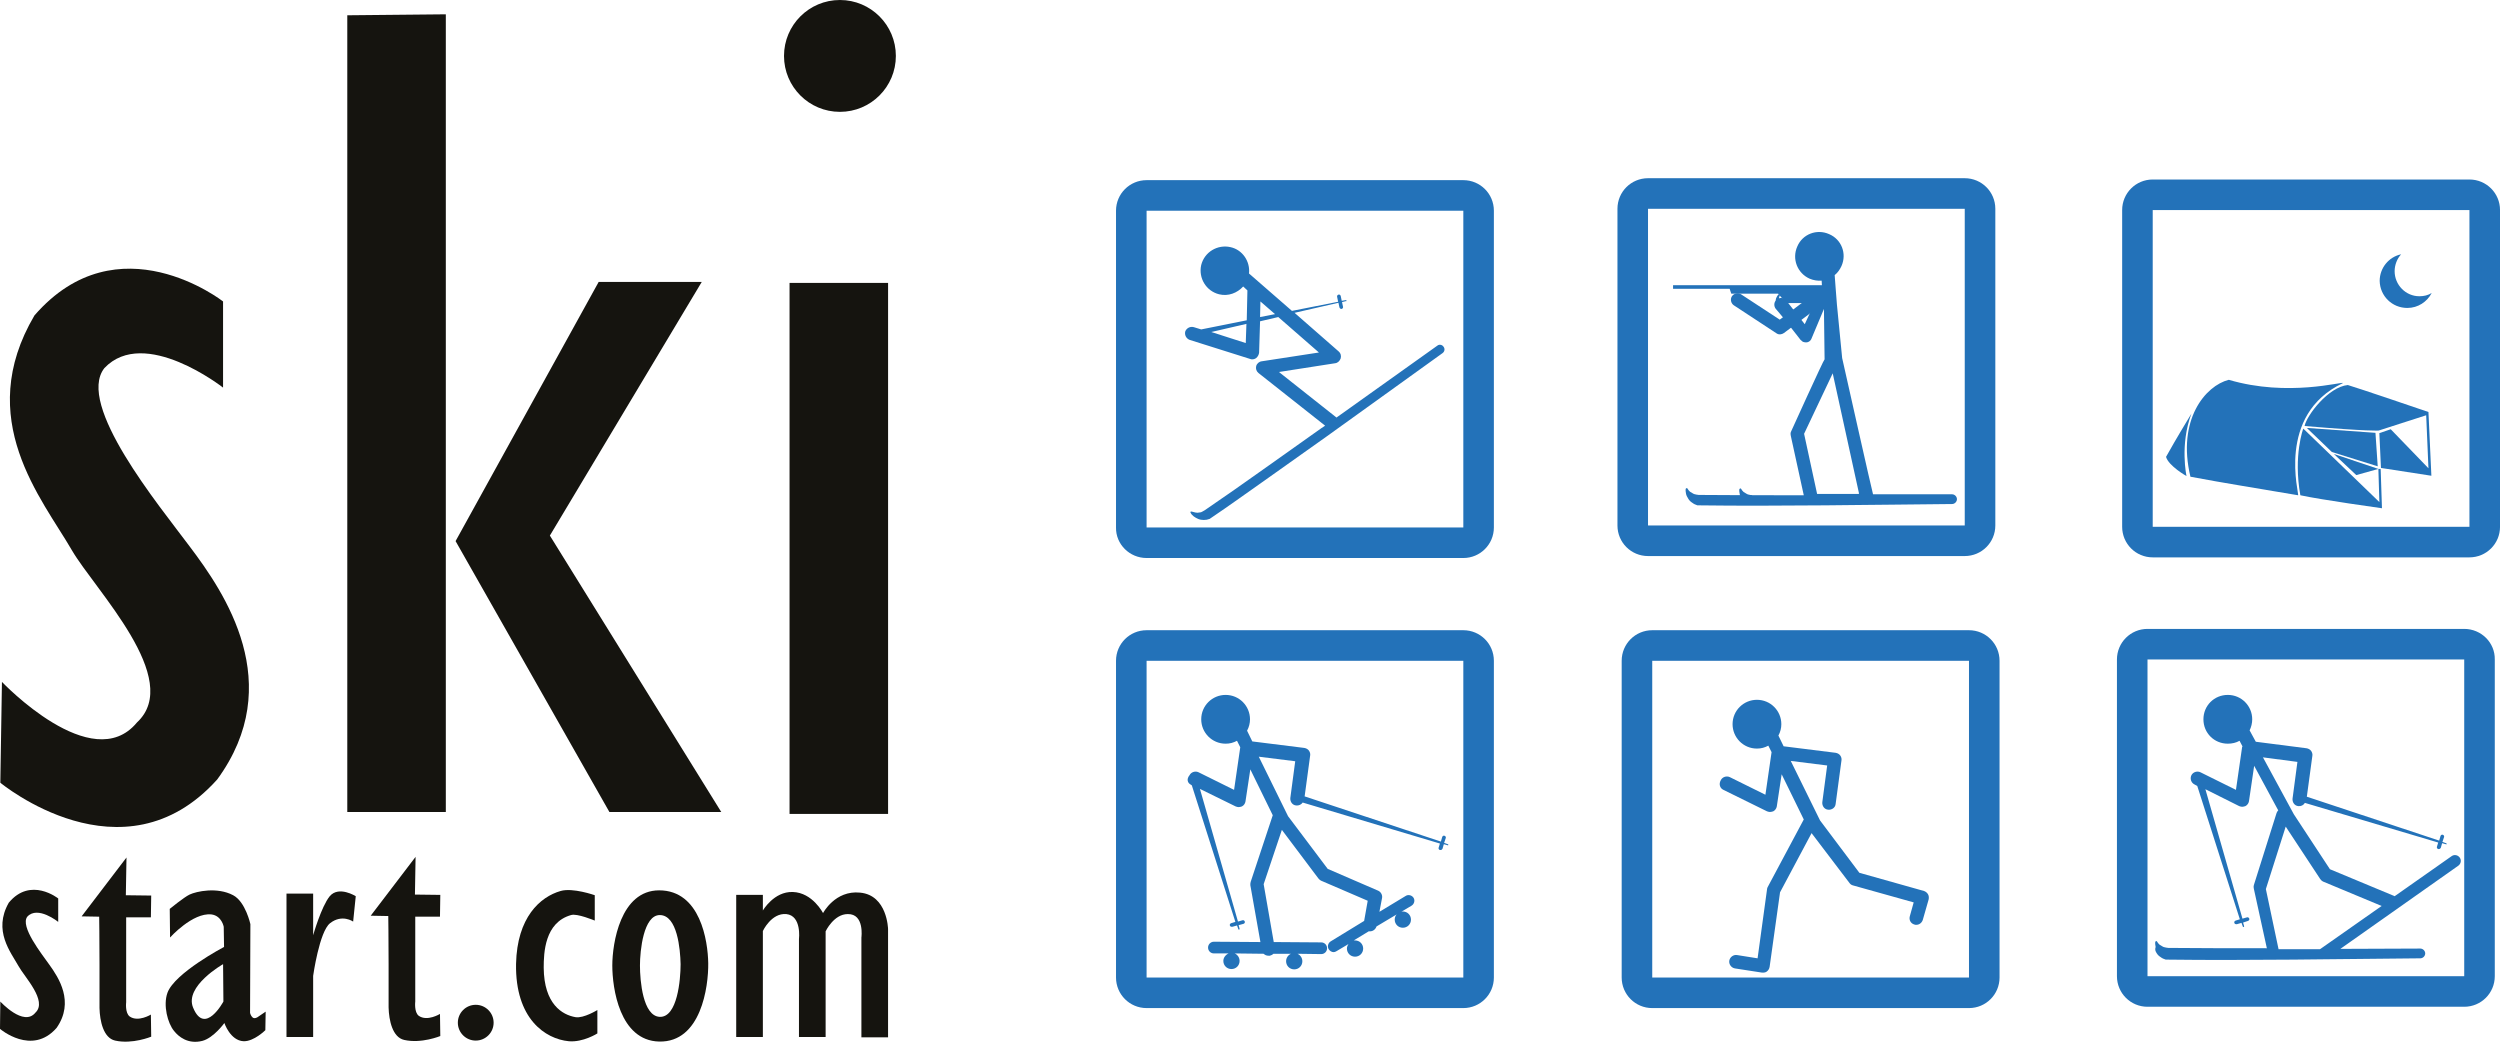
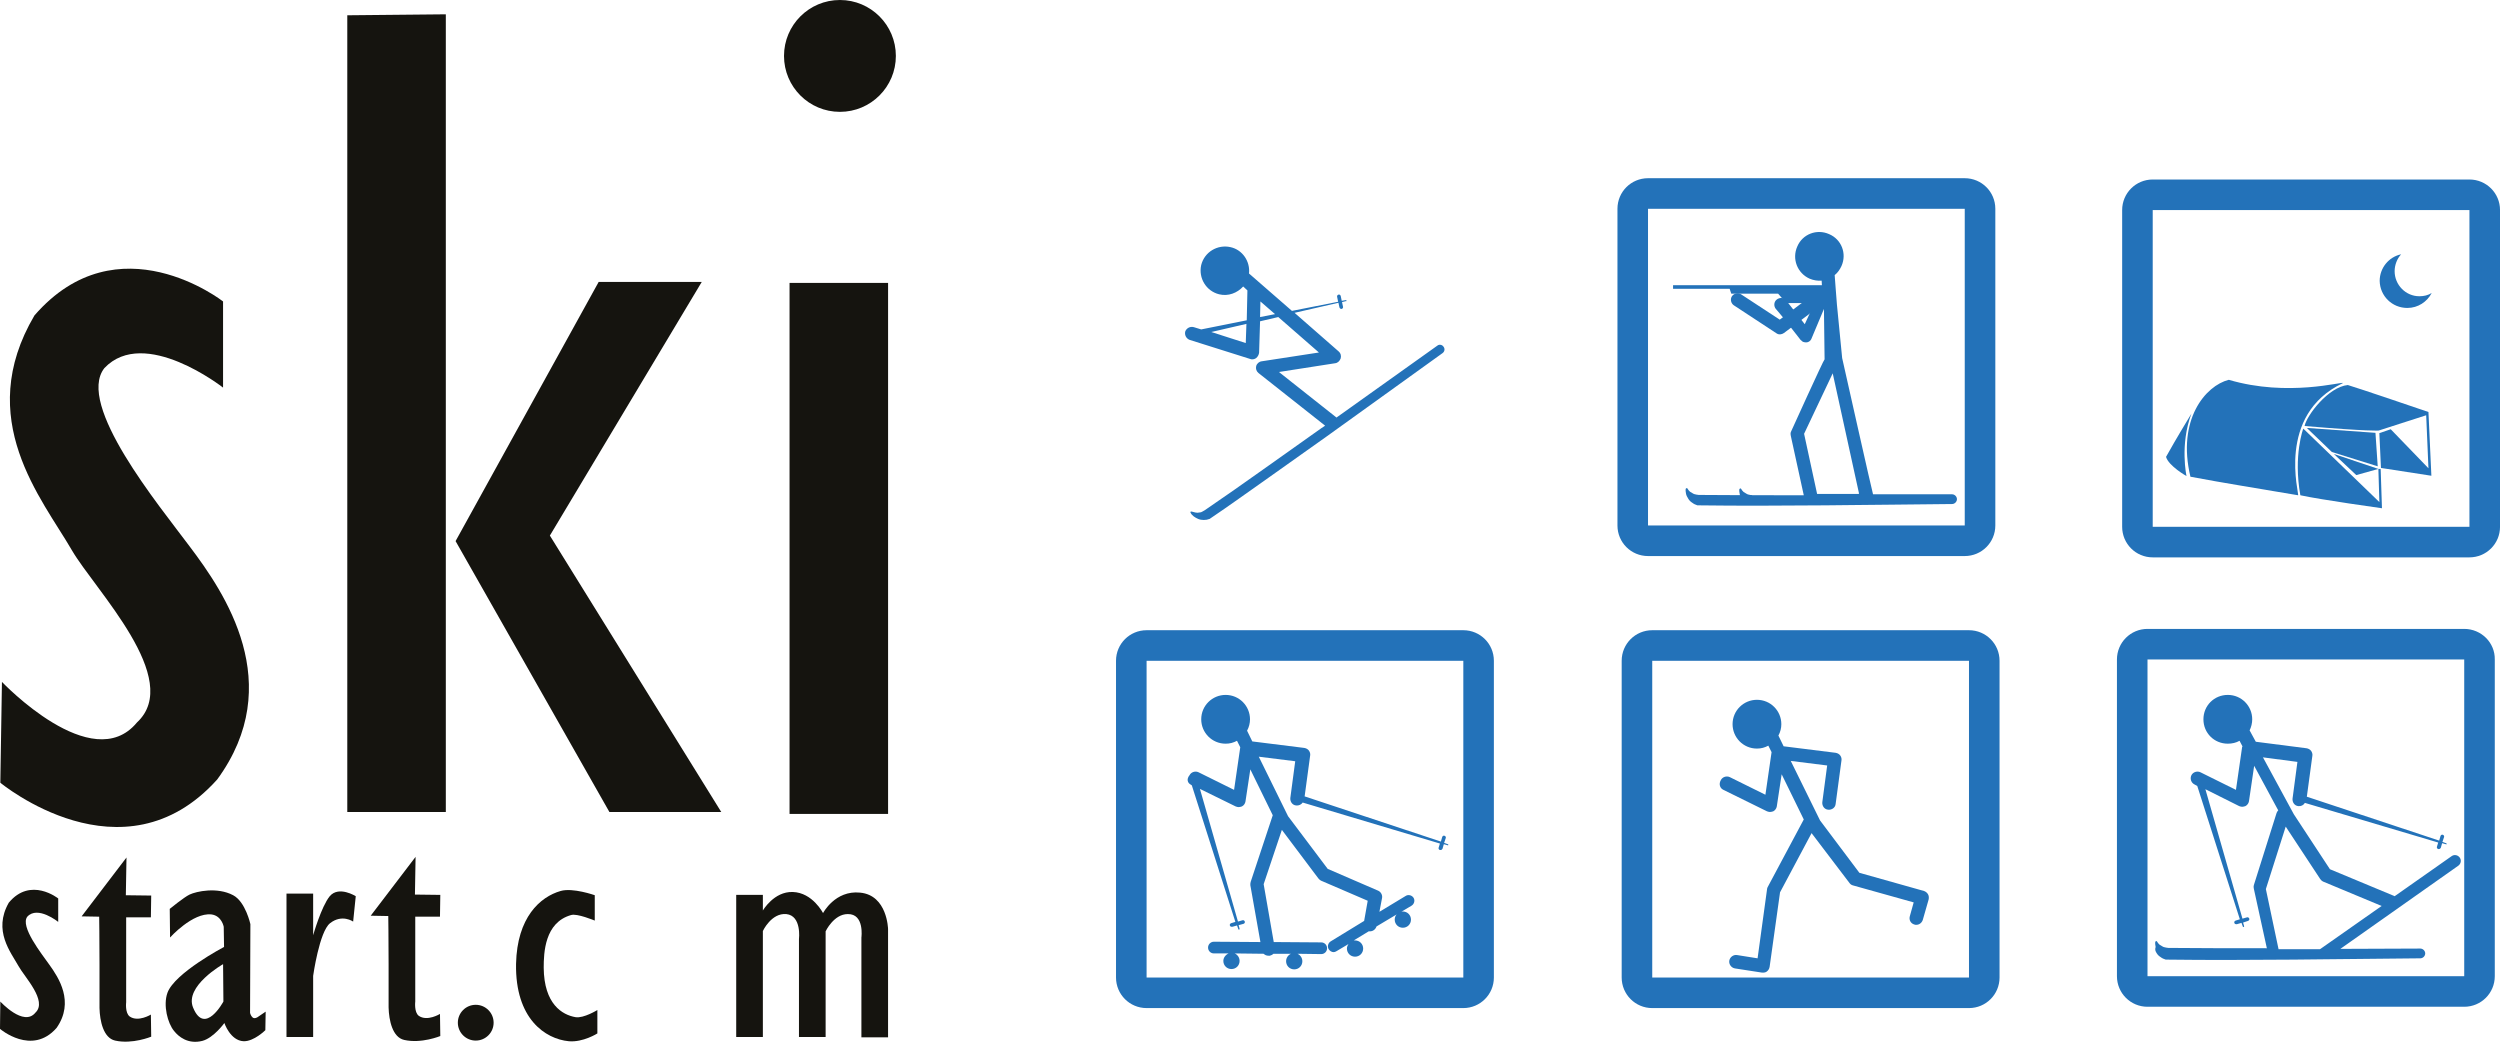
<svg xmlns="http://www.w3.org/2000/svg" width="116" height="49" viewBox="0 0 116 49" fill="none">
  <path d="M10.35 13.987V17.985C10.35 17.985 6.699 15.118 4.843 17.08C3.515 18.77 7.378 23.447 8.796 25.349C10.426 27.506 13.323 31.731 10.079 36.167C5.703 41.041 0.015 36.318 0.015 36.318L0.09 31.64C0.09 31.64 4.27 36.046 6.352 33.526C8.525 31.52 4.405 27.37 3.334 25.529C1.946 23.131 -1.238 19.449 1.599 14.636C5.477 10.169 10.35 13.987 10.35 13.987Z" fill="#15140F" />
  <path d="M2.701 41.689V42.776C2.701 42.776 1.75 42.006 1.267 42.534C0.92 42.987 1.931 44.254 2.293 44.767C2.716 45.356 3.47 46.487 2.625 47.695C1.479 49.007 0 47.74 0 47.74L0.015 46.472C0.015 46.472 1.101 47.664 1.645 46.985C2.218 46.442 1.132 45.326 0.86 44.828C0.498 44.179 -0.332 43.183 0.407 41.886C1.418 40.663 2.701 41.689 2.701 41.689Z" fill="#15140F" />
  <path d="M16.114 0.709V37.676H20.686V0.664L16.114 0.709Z" fill="#15140F" />
  <path d="M27.778 13.082H32.561L25.514 24.851L33.466 37.676H28.276L21.139 25.107L27.778 13.082Z" fill="#15140F" />
  <path d="M41.207 13.127H36.635V37.766H41.207V13.127Z" fill="#15140F" />
  <path d="M38.973 5.19C40.406 5.19 41.568 4.029 41.568 2.595C41.568 1.162 40.406 0 38.973 0C37.54 0 36.378 1.162 36.378 2.595C36.378 4.029 37.54 5.19 38.973 5.19Z" fill="#15140F" />
  <path d="M5.869 39.788L3.787 42.519L4.602 42.534C4.602 42.534 4.617 43.606 4.617 44.783C4.617 45.19 4.617 46.322 4.617 46.774C4.632 47.378 4.798 48.162 5.341 48.283C6.141 48.464 7.016 48.102 7.016 48.102L7.001 47.076C7.001 47.076 6.412 47.438 6.02 47.167C5.794 47.001 5.854 46.503 5.854 46.503V42.565H7.001L7.016 41.554L5.839 41.539L5.869 39.788Z" fill="#15140F" />
  <path d="M19.283 39.758L17.201 42.489L18.016 42.504C18.016 42.504 18.031 43.575 18.031 44.752C18.031 45.16 18.031 46.291 18.031 46.744C18.046 47.348 18.212 48.132 18.755 48.253C19.555 48.434 20.43 48.072 20.43 48.072L20.415 47.046C20.415 47.046 19.827 47.408 19.434 47.136C19.208 46.97 19.268 46.472 19.268 46.472V42.534H20.415L20.43 41.523L19.253 41.508L19.283 39.758Z" fill="#15140F" />
  <path d="M11.95 47.197C11.95 47.197 11.814 47.287 11.723 47.212C11.633 47.136 11.603 47.001 11.603 47.001L11.618 42.881C11.618 42.881 11.392 41.84 10.818 41.539C10.079 41.146 9.113 41.358 8.796 41.508C8.54 41.629 7.876 42.172 7.876 42.172L7.891 43.5C7.891 43.5 8.932 42.338 9.807 42.429C10.29 42.489 10.381 43.002 10.381 43.002L10.396 43.938C10.396 43.938 8.102 45.145 7.77 46.065C7.559 46.654 7.785 47.483 8.072 47.831C8.283 48.102 8.721 48.464 9.385 48.298C9.913 48.162 10.411 47.468 10.411 47.468C10.411 47.468 10.682 48.283 11.301 48.313C11.784 48.328 12.312 47.8 12.312 47.8L12.327 46.94L11.95 47.197ZM8.962 46.759C8.54 45.763 10.351 44.737 10.351 44.737L10.366 46.472C10.366 46.472 9.506 48.072 8.962 46.759Z" fill="#15140F" />
  <path d="M13.293 41.478V48.117H14.53V45.281C14.53 45.281 14.817 43.228 15.315 42.836C15.873 42.399 16.386 42.761 16.386 42.761L16.507 41.584C16.507 41.584 15.722 41.086 15.3 41.584C14.907 42.067 14.53 43.395 14.53 43.395V41.463H13.293V41.478Z" fill="#15140F" />
  <path d="M22.074 48.283C22.532 48.283 22.904 47.911 22.904 47.453C22.904 46.995 22.532 46.623 22.074 46.623C21.616 46.623 21.244 46.995 21.244 47.453C21.244 47.911 21.616 48.283 22.074 48.283Z" fill="#15140F" />
  <path d="M27.597 42.715V41.538C27.597 41.538 26.571 41.176 26.012 41.342C25.062 41.614 23.991 42.565 23.945 44.722C23.9 47.272 25.303 48.208 26.39 48.313C27.054 48.374 27.718 47.951 27.718 47.951V46.865C27.718 46.865 27.084 47.257 26.707 47.197C26.088 47.091 25.243 46.593 25.228 44.903C25.228 44.209 25.273 42.806 26.495 42.459C26.767 42.368 27.597 42.715 27.597 42.715Z" fill="#15140F" />
-   <path d="M32.862 44.692C32.847 43.666 32.5 41.312 30.584 41.312C28.788 41.312 28.411 43.772 28.411 44.798C28.411 45.839 28.743 48.283 30.584 48.328C32.53 48.374 32.877 45.778 32.862 44.692ZM30.614 47.182C29.829 47.151 29.694 45.507 29.694 44.798C29.694 44.104 29.86 42.459 30.614 42.459C31.429 42.459 31.565 44.043 31.58 44.737C31.58 45.462 31.429 47.212 30.614 47.182Z" fill="#15140F" />
  <path d="M35.397 42.248V41.523H34.16V48.117H35.397V43.198C35.397 43.198 35.79 42.353 36.484 42.413C37.208 42.489 37.072 43.575 37.072 43.575V48.117H38.309V43.213C38.309 43.213 38.687 42.413 39.336 42.413C40.12 42.398 39.969 43.5 39.969 43.5V48.132H41.206V43.108C41.206 43.108 41.176 41.538 39.909 41.418C38.747 41.297 38.189 42.368 38.189 42.368C38.189 42.368 37.706 41.418 36.786 41.388C35.91 41.357 35.397 42.248 35.397 42.248Z" fill="#15140F" />
  <path d="M114.34 29.181H99.644C98.859 29.181 98.226 29.815 98.226 30.6V45.296C98.226 46.081 98.859 46.714 99.644 46.714H114.34C115.125 46.714 115.758 46.081 115.758 45.296V30.6C115.773 29.815 115.125 29.181 114.34 29.181ZM114.34 45.296H99.644V30.6H114.34V45.296Z" fill="#2372B9" />
  <path d="M91.361 29.242H76.664C75.88 29.242 75.246 29.875 75.246 30.66V45.356C75.246 46.141 75.88 46.775 76.664 46.775H91.361C92.145 46.775 92.779 46.141 92.779 45.356V30.66C92.779 29.875 92.145 29.242 91.361 29.242ZM91.361 45.356H76.664V30.66H91.361V45.356Z" fill="#2372B9" />
  <path d="M67.898 29.242H53.202C52.417 29.242 51.783 29.875 51.783 30.66V45.356C51.783 46.141 52.417 46.775 53.202 46.775H67.898C68.682 46.775 69.316 46.141 69.316 45.356V30.66C69.316 29.875 68.682 29.242 67.898 29.242ZM67.898 45.356H53.202V30.66H67.898V45.356Z" fill="#2372B9" />
  <path d="M114.582 8.329H99.886C99.102 8.329 98.468 8.963 98.468 9.747V24.444C98.468 25.228 99.102 25.862 99.886 25.862H114.582C115.367 25.862 116.001 25.228 116.001 24.444V9.747C116.001 8.963 115.367 8.329 114.582 8.329ZM114.582 24.444H99.886V9.747H114.582V24.444Z" fill="#2372B9" />
  <path d="M76.468 25.801H91.164C91.949 25.801 92.583 25.168 92.583 24.383V9.687C92.583 8.902 91.949 8.269 91.164 8.269H76.468C75.683 8.269 75.05 8.902 75.05 9.687V24.383C75.05 25.168 75.683 25.801 76.468 25.801ZM76.468 9.687H91.164V24.383H76.468V9.687Z" fill="#2372B9" />
-   <path d="M53.202 25.892H67.898C68.683 25.892 69.316 25.258 69.316 24.474V9.777C69.316 8.993 68.683 8.359 67.898 8.359H53.202C52.417 8.359 51.783 8.993 51.783 9.777V24.474C51.768 25.258 52.417 25.892 53.202 25.892ZM53.202 9.777H67.898V24.474H53.202V9.777Z" fill="#2372B9" />
  <path d="M79.968 36.65L81.99 37.646C82.035 37.661 82.081 37.676 82.126 37.676C82.171 37.676 82.231 37.661 82.277 37.646C82.367 37.6 82.428 37.51 82.443 37.419L82.669 35.926L83.695 38.023L82.02 41.161C82.005 41.192 81.99 41.222 81.99 41.267L81.552 44.466L80.602 44.315C80.436 44.285 80.27 44.405 80.24 44.571C80.21 44.737 80.33 44.903 80.496 44.934L81.764 45.13C81.779 45.13 81.794 45.13 81.809 45.13C81.869 45.13 81.945 45.115 81.99 45.069C82.05 45.024 82.096 44.949 82.111 44.858L82.594 41.403L84.057 38.657L85.823 40.98C85.868 41.041 85.928 41.071 85.989 41.086L88.795 41.871L88.614 42.519C88.569 42.685 88.659 42.851 88.825 42.897C88.855 42.912 88.885 42.912 88.916 42.912C89.051 42.912 89.172 42.821 89.217 42.685L89.489 41.735C89.504 41.659 89.504 41.569 89.459 41.493C89.414 41.418 89.353 41.373 89.278 41.343L86.275 40.498L84.45 38.068L83.091 35.307L84.781 35.518L84.555 37.223C84.54 37.389 84.646 37.555 84.827 37.57C84.993 37.586 85.159 37.48 85.174 37.299L85.445 35.277C85.46 35.202 85.43 35.111 85.385 35.051C85.34 34.99 85.264 34.945 85.174 34.93L82.76 34.628L82.518 34.13C82.609 33.964 82.654 33.783 82.654 33.602C82.654 32.983 82.156 32.471 81.522 32.471C80.904 32.471 80.391 32.968 80.391 33.602C80.391 34.221 80.889 34.734 81.522 34.734C81.718 34.734 81.884 34.688 82.05 34.598L82.201 34.9L81.915 36.876L80.27 36.062C80.119 35.986 79.923 36.046 79.847 36.197C79.742 36.378 79.802 36.575 79.968 36.65Z" fill="#2372B9" />
  <path d="M55.254 36.409L55.3 36.439L57.321 42.776L57.125 42.836C57.08 42.851 57.05 42.897 57.065 42.942C57.08 42.987 57.11 43.002 57.155 43.002C57.17 43.002 57.17 43.002 57.185 43.002L57.397 42.942L57.457 43.108L57.472 43.138L57.517 43.123V43.093L57.472 42.927L57.699 42.866C57.744 42.851 57.774 42.806 57.759 42.761C57.744 42.715 57.699 42.685 57.653 42.7L57.442 42.761L55.677 36.605L57.336 37.419C57.382 37.435 57.427 37.45 57.472 37.45C57.517 37.45 57.578 37.435 57.623 37.419C57.714 37.374 57.774 37.284 57.789 37.193L58.015 35.699L59.056 37.827L58.031 40.92C58.015 40.965 58.015 41.026 58.015 41.071L58.483 43.711L56.325 43.696C56.175 43.696 56.054 43.817 56.054 43.968C56.054 44.119 56.175 44.239 56.325 44.239H57.005C56.869 44.3 56.763 44.436 56.763 44.587C56.763 44.798 56.929 44.964 57.14 44.964C57.352 44.964 57.517 44.798 57.517 44.587C57.517 44.436 57.427 44.3 57.291 44.239L58.634 44.255C58.694 44.315 58.77 44.345 58.86 44.345C58.875 44.345 58.891 44.345 58.921 44.345C58.981 44.33 59.041 44.3 59.087 44.255H59.901C59.766 44.315 59.675 44.451 59.675 44.602C59.675 44.813 59.841 44.979 60.052 44.979C60.264 44.979 60.429 44.813 60.429 44.602C60.429 44.451 60.339 44.315 60.203 44.255L61.305 44.27C61.456 44.27 61.576 44.149 61.576 43.998C61.576 43.847 61.456 43.727 61.305 43.727L59.102 43.711L58.634 41.026L59.479 38.506L61.169 40.754C61.199 40.799 61.244 40.83 61.29 40.86L63.462 41.795L63.296 42.731L61.742 43.681C61.621 43.757 61.576 43.923 61.652 44.043C61.697 44.119 61.788 44.179 61.878 44.179C61.923 44.179 61.969 44.164 62.014 44.134L62.572 43.802C62.527 43.862 62.497 43.938 62.497 44.013C62.497 44.224 62.663 44.39 62.874 44.39C63.085 44.39 63.251 44.224 63.251 44.013C63.251 43.802 63.085 43.636 62.874 43.636C62.859 43.636 62.844 43.636 62.813 43.636L63.508 43.214C63.523 43.214 63.538 43.214 63.568 43.214C63.704 43.214 63.825 43.123 63.87 42.987L64.805 42.429C64.745 42.489 64.715 42.58 64.715 42.67C64.715 42.882 64.881 43.047 65.092 43.047C65.303 43.047 65.469 42.882 65.469 42.67C65.469 42.459 65.303 42.293 65.092 42.293C65.062 42.293 65.047 42.293 65.016 42.308L65.499 42.022C65.62 41.946 65.665 41.78 65.59 41.659C65.514 41.539 65.348 41.493 65.228 41.569L64.005 42.308L64.126 41.674C64.156 41.539 64.081 41.388 63.945 41.327L61.606 40.316L59.766 37.872L58.408 35.111L60.098 35.322L59.871 37.027C59.856 37.193 59.962 37.359 60.143 37.374C60.264 37.389 60.384 37.329 60.445 37.238L66.812 39.14L66.752 39.336C66.737 39.381 66.767 39.426 66.812 39.441C66.827 39.441 66.827 39.441 66.842 39.441C66.887 39.441 66.918 39.411 66.933 39.381L66.993 39.17L67.159 39.215L67.189 39.23L67.204 39.185L67.174 39.17L67.008 39.109L67.084 38.883C67.099 38.838 67.069 38.792 67.023 38.778C66.978 38.762 66.933 38.792 66.918 38.838L66.857 39.049L60.535 36.952L60.792 35.051C60.807 34.975 60.777 34.885 60.731 34.824C60.686 34.764 60.611 34.719 60.52 34.704L58.106 34.402L57.864 33.904C57.955 33.738 58 33.557 58 33.376C58 32.757 57.502 32.244 56.869 32.244C56.25 32.244 55.737 32.742 55.737 33.376C55.737 33.994 56.235 34.507 56.869 34.507C57.065 34.507 57.231 34.462 57.397 34.372L57.548 34.673L57.261 36.65L55.616 35.835C55.465 35.76 55.269 35.82 55.194 35.971C55.043 36.152 55.103 36.333 55.254 36.409Z" fill="#2372B9" />
  <path d="M100.067 44.224C100.112 44.3 100.172 44.36 100.248 44.406C100.323 44.466 100.399 44.496 100.489 44.526C100.504 44.526 100.519 44.526 100.534 44.526C101.515 44.541 102.496 44.541 103.477 44.541L106.419 44.526L107.837 44.511L109.361 44.496L112.303 44.466C112.424 44.466 112.53 44.36 112.53 44.239C112.53 44.119 112.424 44.013 112.303 44.013L108.592 44.028L114.069 40.166C114.189 40.075 114.22 39.909 114.129 39.788C114.039 39.668 113.873 39.638 113.752 39.728L111.111 41.584C111.096 41.584 111.096 41.569 111.081 41.569L108.109 40.332L106.434 37.782L105.001 35.141L106.6 35.352L106.374 37.057C106.359 37.223 106.464 37.389 106.645 37.404C106.766 37.419 106.887 37.359 106.947 37.254L113.133 39.094L113.073 39.291C113.058 39.336 113.088 39.381 113.133 39.396C113.148 39.396 113.148 39.396 113.163 39.396C113.209 39.396 113.239 39.366 113.254 39.336L113.314 39.124L113.48 39.17L113.51 39.185L113.526 39.14L113.495 39.124L113.329 39.064L113.405 38.838C113.42 38.792 113.39 38.747 113.344 38.732C113.299 38.717 113.254 38.747 113.239 38.792L113.178 39.004L107.037 36.967L107.294 35.066C107.309 34.99 107.279 34.9 107.234 34.839C107.188 34.779 107.113 34.734 107.022 34.719L104.669 34.417L104.382 33.889C104.457 33.738 104.503 33.557 104.503 33.376C104.503 32.757 104.005 32.244 103.371 32.244C102.737 32.244 102.239 32.742 102.239 33.376C102.239 34.01 102.737 34.507 103.371 34.507C103.567 34.507 103.763 34.462 103.914 34.372L104.05 34.628C104.05 34.643 104.05 34.643 104.035 34.658L103.748 36.65L102.104 35.835C101.953 35.76 101.757 35.82 101.681 35.971C101.606 36.122 101.666 36.318 101.817 36.394L101.953 36.469L103.929 42.655L103.733 42.715C103.688 42.731 103.658 42.776 103.673 42.821C103.688 42.866 103.718 42.882 103.763 42.882C103.778 42.882 103.778 42.882 103.793 42.882L104.005 42.821L104.065 42.987L104.08 43.017L104.125 43.002V42.972L104.08 42.806L104.306 42.731C104.352 42.715 104.382 42.67 104.367 42.625C104.352 42.58 104.306 42.55 104.261 42.565L104.05 42.625L102.33 36.62L103.899 37.404C103.944 37.419 103.99 37.435 104.035 37.435C104.08 37.435 104.14 37.419 104.186 37.404C104.276 37.359 104.337 37.269 104.352 37.178L104.593 35.533L105.71 37.601C105.68 37.631 105.649 37.676 105.634 37.721L104.578 41.071C104.563 41.116 104.563 41.176 104.578 41.237L105.182 43.998C103.658 43.998 102.134 43.998 100.61 43.983C100.58 43.983 100.534 43.968 100.504 43.968C100.459 43.953 100.399 43.953 100.353 43.923C100.308 43.892 100.248 43.862 100.202 43.832C100.157 43.787 100.112 43.742 100.082 43.681C100.082 43.666 100.067 43.666 100.052 43.666C100.036 43.666 100.021 43.681 100.006 43.696C99.991 43.772 100.006 43.847 100.021 43.938C99.976 44.074 100.021 44.149 100.067 44.224ZM105.136 41.252L106.057 38.355L107.656 40.784C107.686 40.83 107.732 40.875 107.792 40.905L110.508 42.037L107.671 44.028C107.656 44.028 107.656 44.043 107.641 44.043H106.389C106.162 44.043 105.951 44.043 105.725 44.043L105.136 41.252Z" fill="#2372B9" />
  <path d="M66.691 16.039L62.013 19.374L59.343 17.261L61.953 16.854C62.074 16.839 62.164 16.748 62.209 16.628C62.239 16.507 62.209 16.386 62.119 16.311L60.067 14.515L62.104 14.048L62.149 14.259C62.164 14.304 62.194 14.334 62.239 14.334H62.255C62.3 14.319 62.33 14.274 62.315 14.229L62.27 14.017L62.451 13.972H62.481L62.466 13.927H62.436L62.255 13.957L62.209 13.731C62.194 13.685 62.149 13.655 62.104 13.67C62.059 13.685 62.028 13.731 62.043 13.776L62.089 14.002L59.946 14.425L57.954 12.69C58.015 12.131 57.653 11.588 57.094 11.467C56.491 11.332 55.887 11.694 55.736 12.297C55.601 12.901 55.963 13.504 56.566 13.655C56.989 13.761 57.411 13.595 57.683 13.293L57.879 13.474C57.879 13.489 57.879 13.504 57.879 13.52L57.849 14.862L55.736 15.285L55.389 15.179C55.223 15.134 55.057 15.225 54.997 15.375C54.952 15.541 55.042 15.707 55.193 15.768L58.015 16.658C58.045 16.673 58.075 16.673 58.105 16.673C58.166 16.673 58.226 16.658 58.286 16.613C58.362 16.552 58.407 16.462 58.422 16.371L58.467 14.908L59.312 14.711L61.198 16.356L58.543 16.764C58.422 16.779 58.316 16.869 58.286 16.99C58.256 17.11 58.301 17.231 58.392 17.307L61.485 19.751L61.304 19.872L58.603 21.788C57.713 22.422 56.808 23.055 55.902 23.674C55.872 23.689 55.842 23.704 55.797 23.734C55.752 23.765 55.706 23.78 55.646 23.78C55.586 23.795 55.54 23.795 55.465 23.78C55.404 23.765 55.344 23.75 55.284 23.734C55.269 23.734 55.269 23.734 55.254 23.734C55.239 23.75 55.223 23.765 55.239 23.78C55.269 23.855 55.329 23.915 55.389 23.961C55.45 24.006 55.525 24.051 55.601 24.081C55.676 24.112 55.767 24.127 55.857 24.127C55.948 24.127 56.038 24.112 56.114 24.081C56.129 24.081 56.144 24.066 56.144 24.066C57.064 23.448 57.954 22.799 58.86 22.165L61.56 20.249L64.246 18.318L66.932 16.386C67.038 16.311 67.053 16.175 66.977 16.084C66.917 15.994 66.781 15.964 66.691 16.039ZM57.803 15.918L56.204 15.405L57.834 15.028L57.803 15.918ZM58.467 14.711L58.483 13.987L59.161 14.576L58.467 14.711Z" fill="#2372B9" />
  <path d="M101.454 22.09C101.454 22.09 101.138 20.641 101.681 19.193C100.851 20.566 100.745 20.777 100.504 21.199C100.625 21.622 101.454 22.09 101.454 22.09Z" fill="#2372B9" />
  <path d="M101.636 22.12C103.235 22.422 104.684 22.648 106.63 22.98C106.706 22.965 105.589 19.253 108.713 17.774C108.728 17.684 106.163 18.438 103.417 17.623C102.33 17.895 101.002 19.479 101.636 22.12Z" fill="#2372B9" />
  <path d="M106.932 19.766C109.934 20.023 110.372 19.977 110.372 19.977L112.575 19.268L112.68 21.728L110.93 19.917L110.402 20.098L110.477 21.713L112.816 22.075L112.68 19.117C112.68 19.117 109.406 18.001 108.938 17.865C108.033 17.956 107.037 19.268 106.932 19.766Z" fill="#2372B9" />
  <path d="M107.037 19.857L108.199 20.973L110.326 21.637L110.221 20.083L107.037 19.857Z" fill="#2372B9" />
  <path d="M110.357 21.758L108.29 21.064L109.331 22.044L110.357 21.758Z" fill="#2372B9" />
  <path d="M110.357 21.773L110.403 23.297L106.872 19.887C106.872 19.887 106.404 21.124 106.736 22.98C107.702 23.191 110.523 23.583 110.523 23.583L110.463 21.758H110.357V21.773Z" fill="#2372B9" />
  <path d="M111.7 14.289C112.197 14.289 112.62 14.002 112.831 13.595C112.665 13.7 112.469 13.746 112.258 13.746C111.624 13.746 111.111 13.218 111.111 12.584C111.111 12.282 111.232 11.995 111.413 11.799C110.839 11.92 110.417 12.433 110.417 13.037C110.432 13.731 110.99 14.289 111.7 14.289Z" fill="#2372B9" />
  <path d="M86.909 22.935C86.894 22.935 85.476 16.613 85.476 16.613L85.234 14.138L85.174 13.369L85.129 12.765C85.264 12.659 85.37 12.508 85.445 12.343C85.702 11.769 85.445 11.105 84.872 10.864C84.299 10.607 83.635 10.864 83.394 11.437C83.137 12.011 83.394 12.675 83.967 12.931C84.148 13.007 84.344 13.037 84.525 13.022L84.54 13.308C84.54 13.323 84.525 13.323 84.525 13.338L83.741 15.043L82.88 13.942C82.775 13.806 82.579 13.791 82.443 13.897C82.307 14.002 82.292 14.198 82.398 14.334L82.503 14.455L82.73 14.727L83.544 15.768C83.575 15.798 83.62 15.828 83.65 15.858C83.695 15.873 83.74 15.888 83.801 15.888C83.906 15.888 83.997 15.828 84.042 15.738L84.631 14.334L84.661 16.673C84.616 16.688 83.092 20.053 83.092 20.053C83.077 20.098 83.077 20.158 83.092 20.219L83.695 22.98C82.171 22.98 80.346 22.98 78.822 22.965C78.791 22.965 78.746 22.95 78.716 22.95C78.671 22.935 78.611 22.935 78.565 22.904C78.52 22.874 78.46 22.844 78.414 22.814C78.369 22.769 78.324 22.723 78.294 22.663C78.294 22.648 78.278 22.648 78.263 22.648C78.248 22.648 78.233 22.663 78.218 22.678C78.203 22.754 78.218 22.829 78.233 22.92C78.248 22.995 78.294 23.07 78.339 23.146C78.384 23.221 78.445 23.282 78.52 23.327C78.595 23.387 78.671 23.418 78.761 23.448C78.776 23.448 78.791 23.448 78.807 23.448C79.787 23.463 80.768 23.463 81.749 23.463L84.691 23.448L86.109 23.433L87.633 23.418L90.576 23.387C90.696 23.387 90.802 23.282 90.802 23.161C90.802 23.04 90.696 22.935 90.576 22.935H86.909ZM83.71 20.128L85.038 17.322L86.26 22.904C86.245 22.904 86.245 22.92 86.23 22.92H84.978C84.751 22.92 84.54 22.92 84.314 22.92L83.71 20.128Z" fill="#2372B9" />
  <path d="M81.312 22.98C81.282 22.98 81.237 22.965 81.206 22.965C81.161 22.95 81.101 22.95 81.055 22.92C81.01 22.889 80.95 22.859 80.904 22.829C80.859 22.784 80.814 22.738 80.784 22.678C80.784 22.663 80.769 22.663 80.754 22.663C80.739 22.663 80.724 22.678 80.708 22.693C80.693 22.769 80.708 22.844 80.724 22.935C80.739 23.01 80.784 23.086 80.829 23.161C80.874 23.236 80.935 23.297 81.01 23.342" fill="#2372B9" />
  <path d="M84.601 13.308L82.58 14.832L80.784 13.655C80.648 13.565 80.452 13.61 80.362 13.746C80.271 13.882 80.316 14.078 80.452 14.168L82.429 15.466C82.534 15.541 82.67 15.526 82.776 15.451L84.963 13.806C85.099 13.7 85.129 13.519 85.024 13.384C84.918 13.233 84.737 13.203 84.601 13.308Z" fill="#2372B9" />
  <path d="M77.63 13.233H84.555V14.062H82.881L82.504 13.625H81.719H80.331L80.255 13.399H77.63V13.233Z" fill="#2372B9" />
-   <path d="M82.519 13.655C82.519 13.655 82.202 14.063 82.579 14.002C82.957 13.942 82.881 13.867 82.881 13.867C82.881 13.867 82.564 13.957 82.549 13.882C82.534 13.806 82.594 13.685 82.594 13.685L82.519 13.655Z" fill="#2372B9" />
</svg>